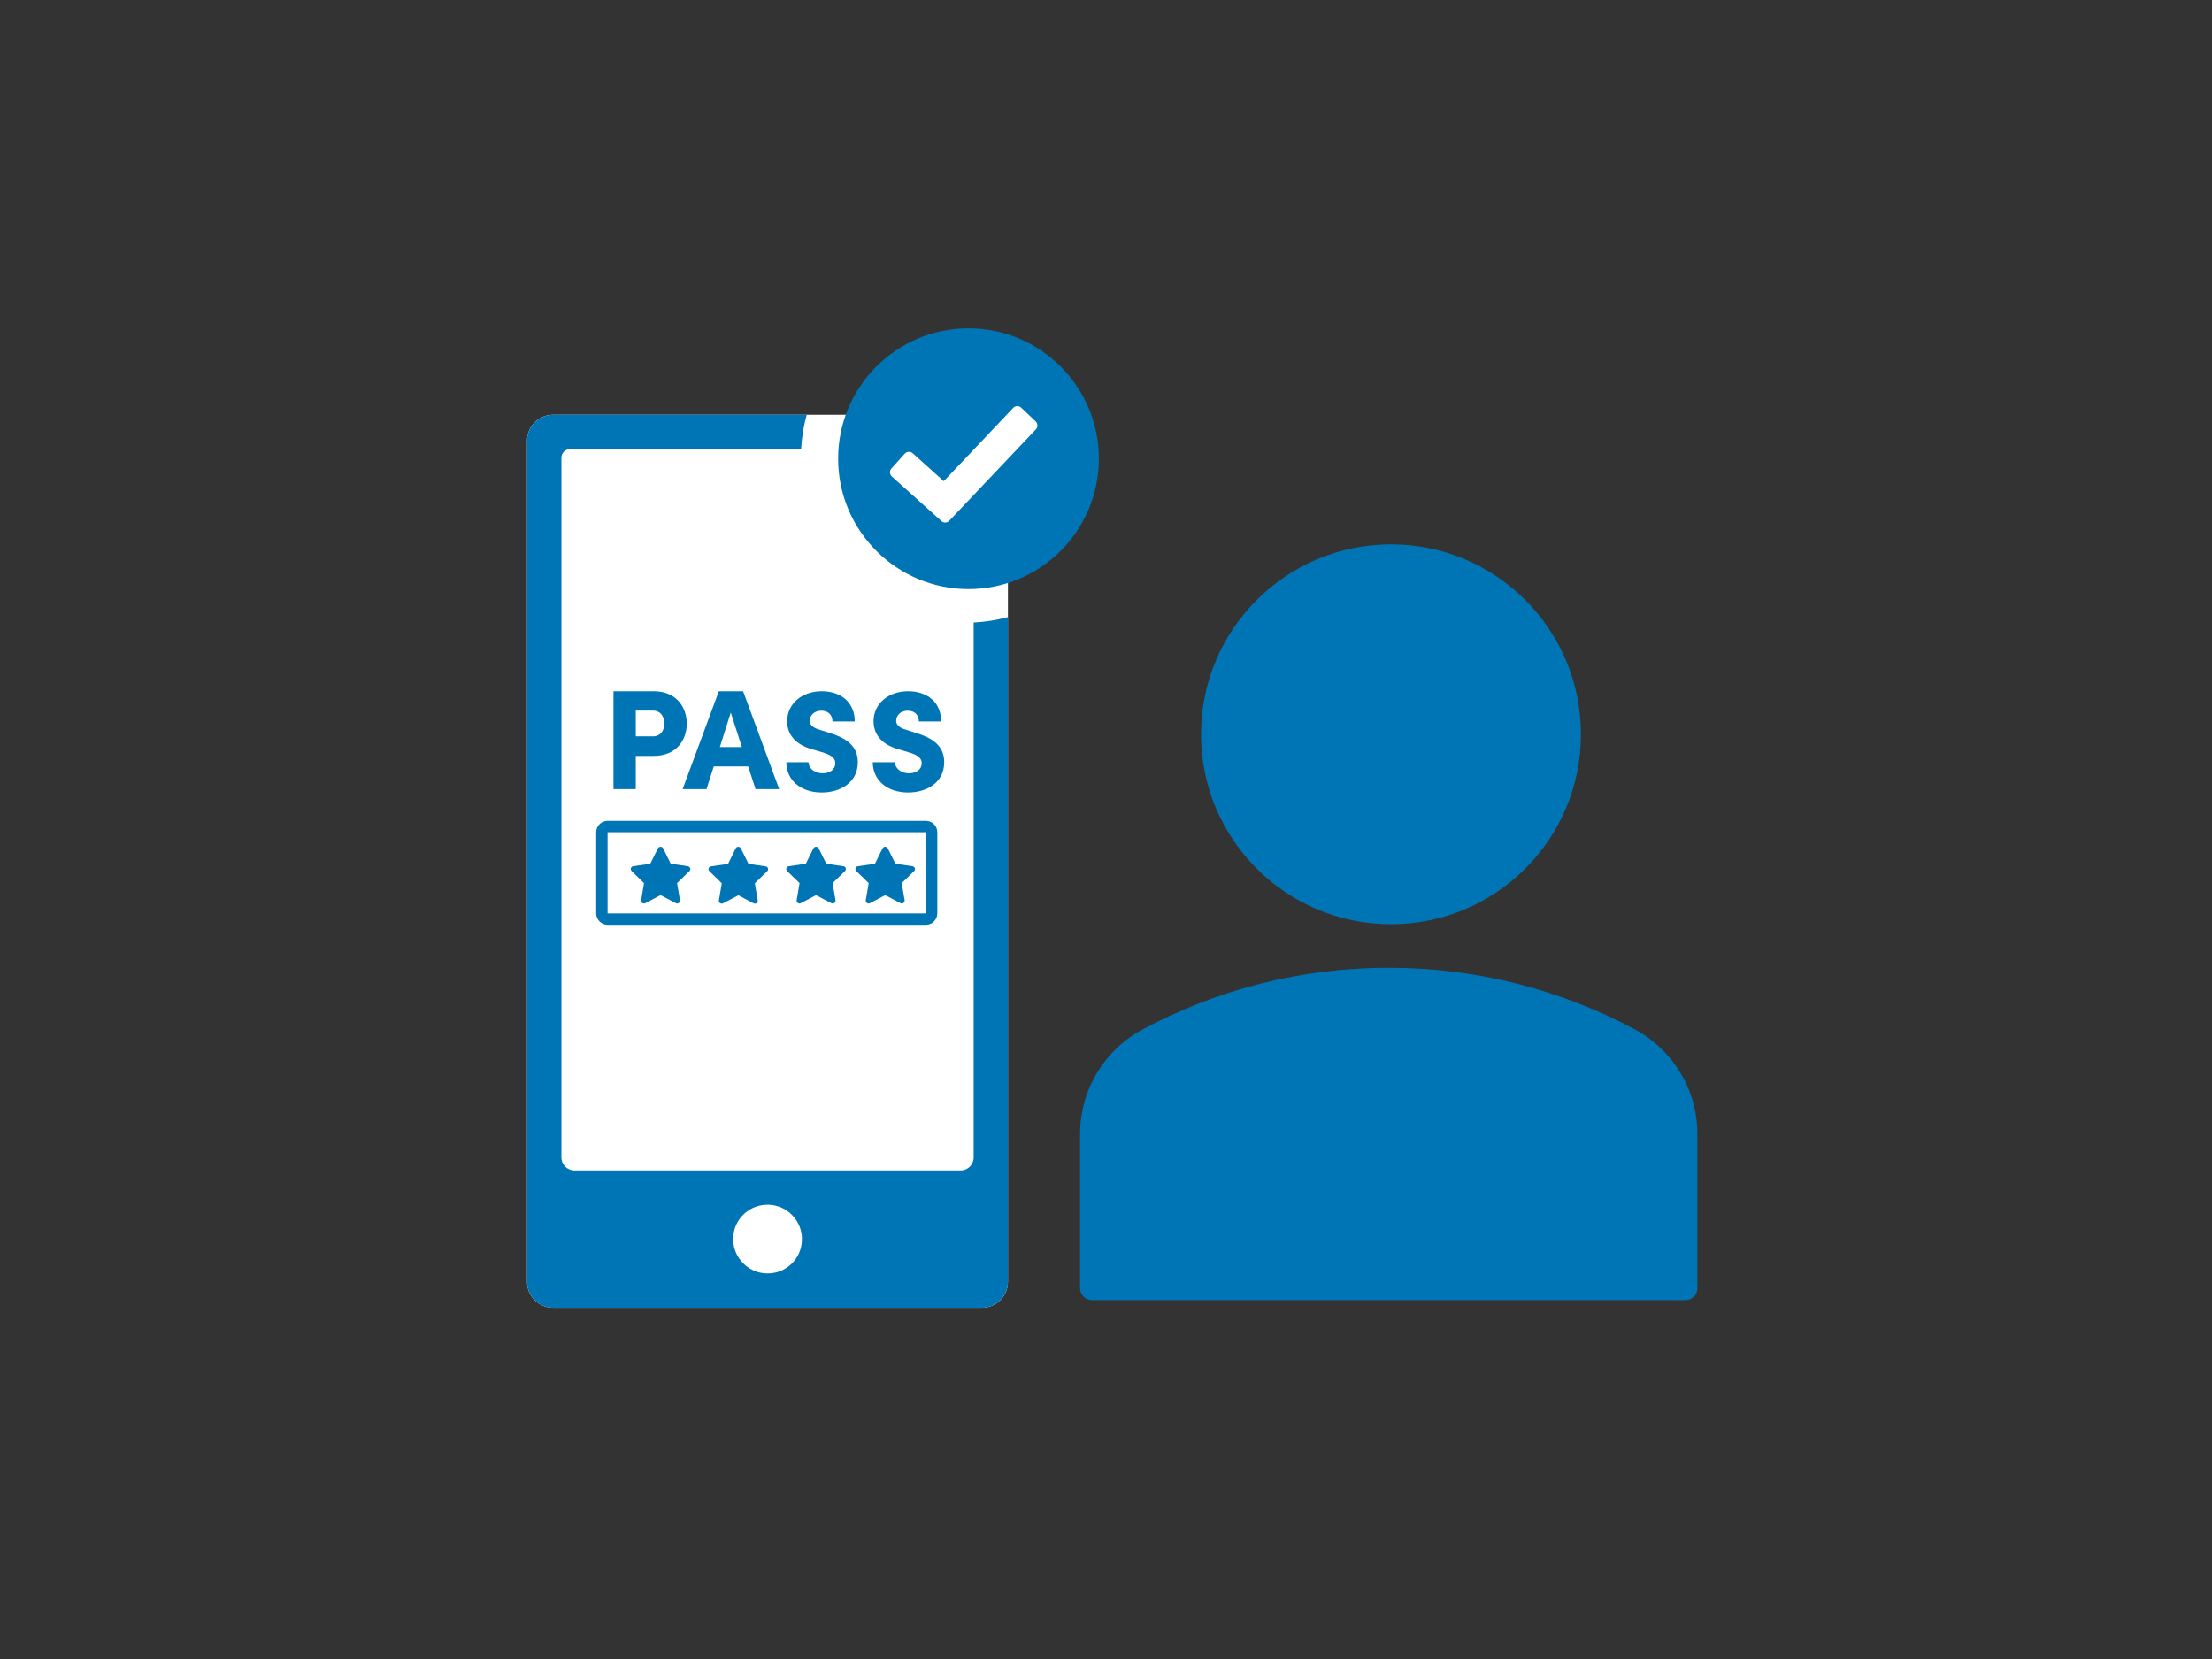
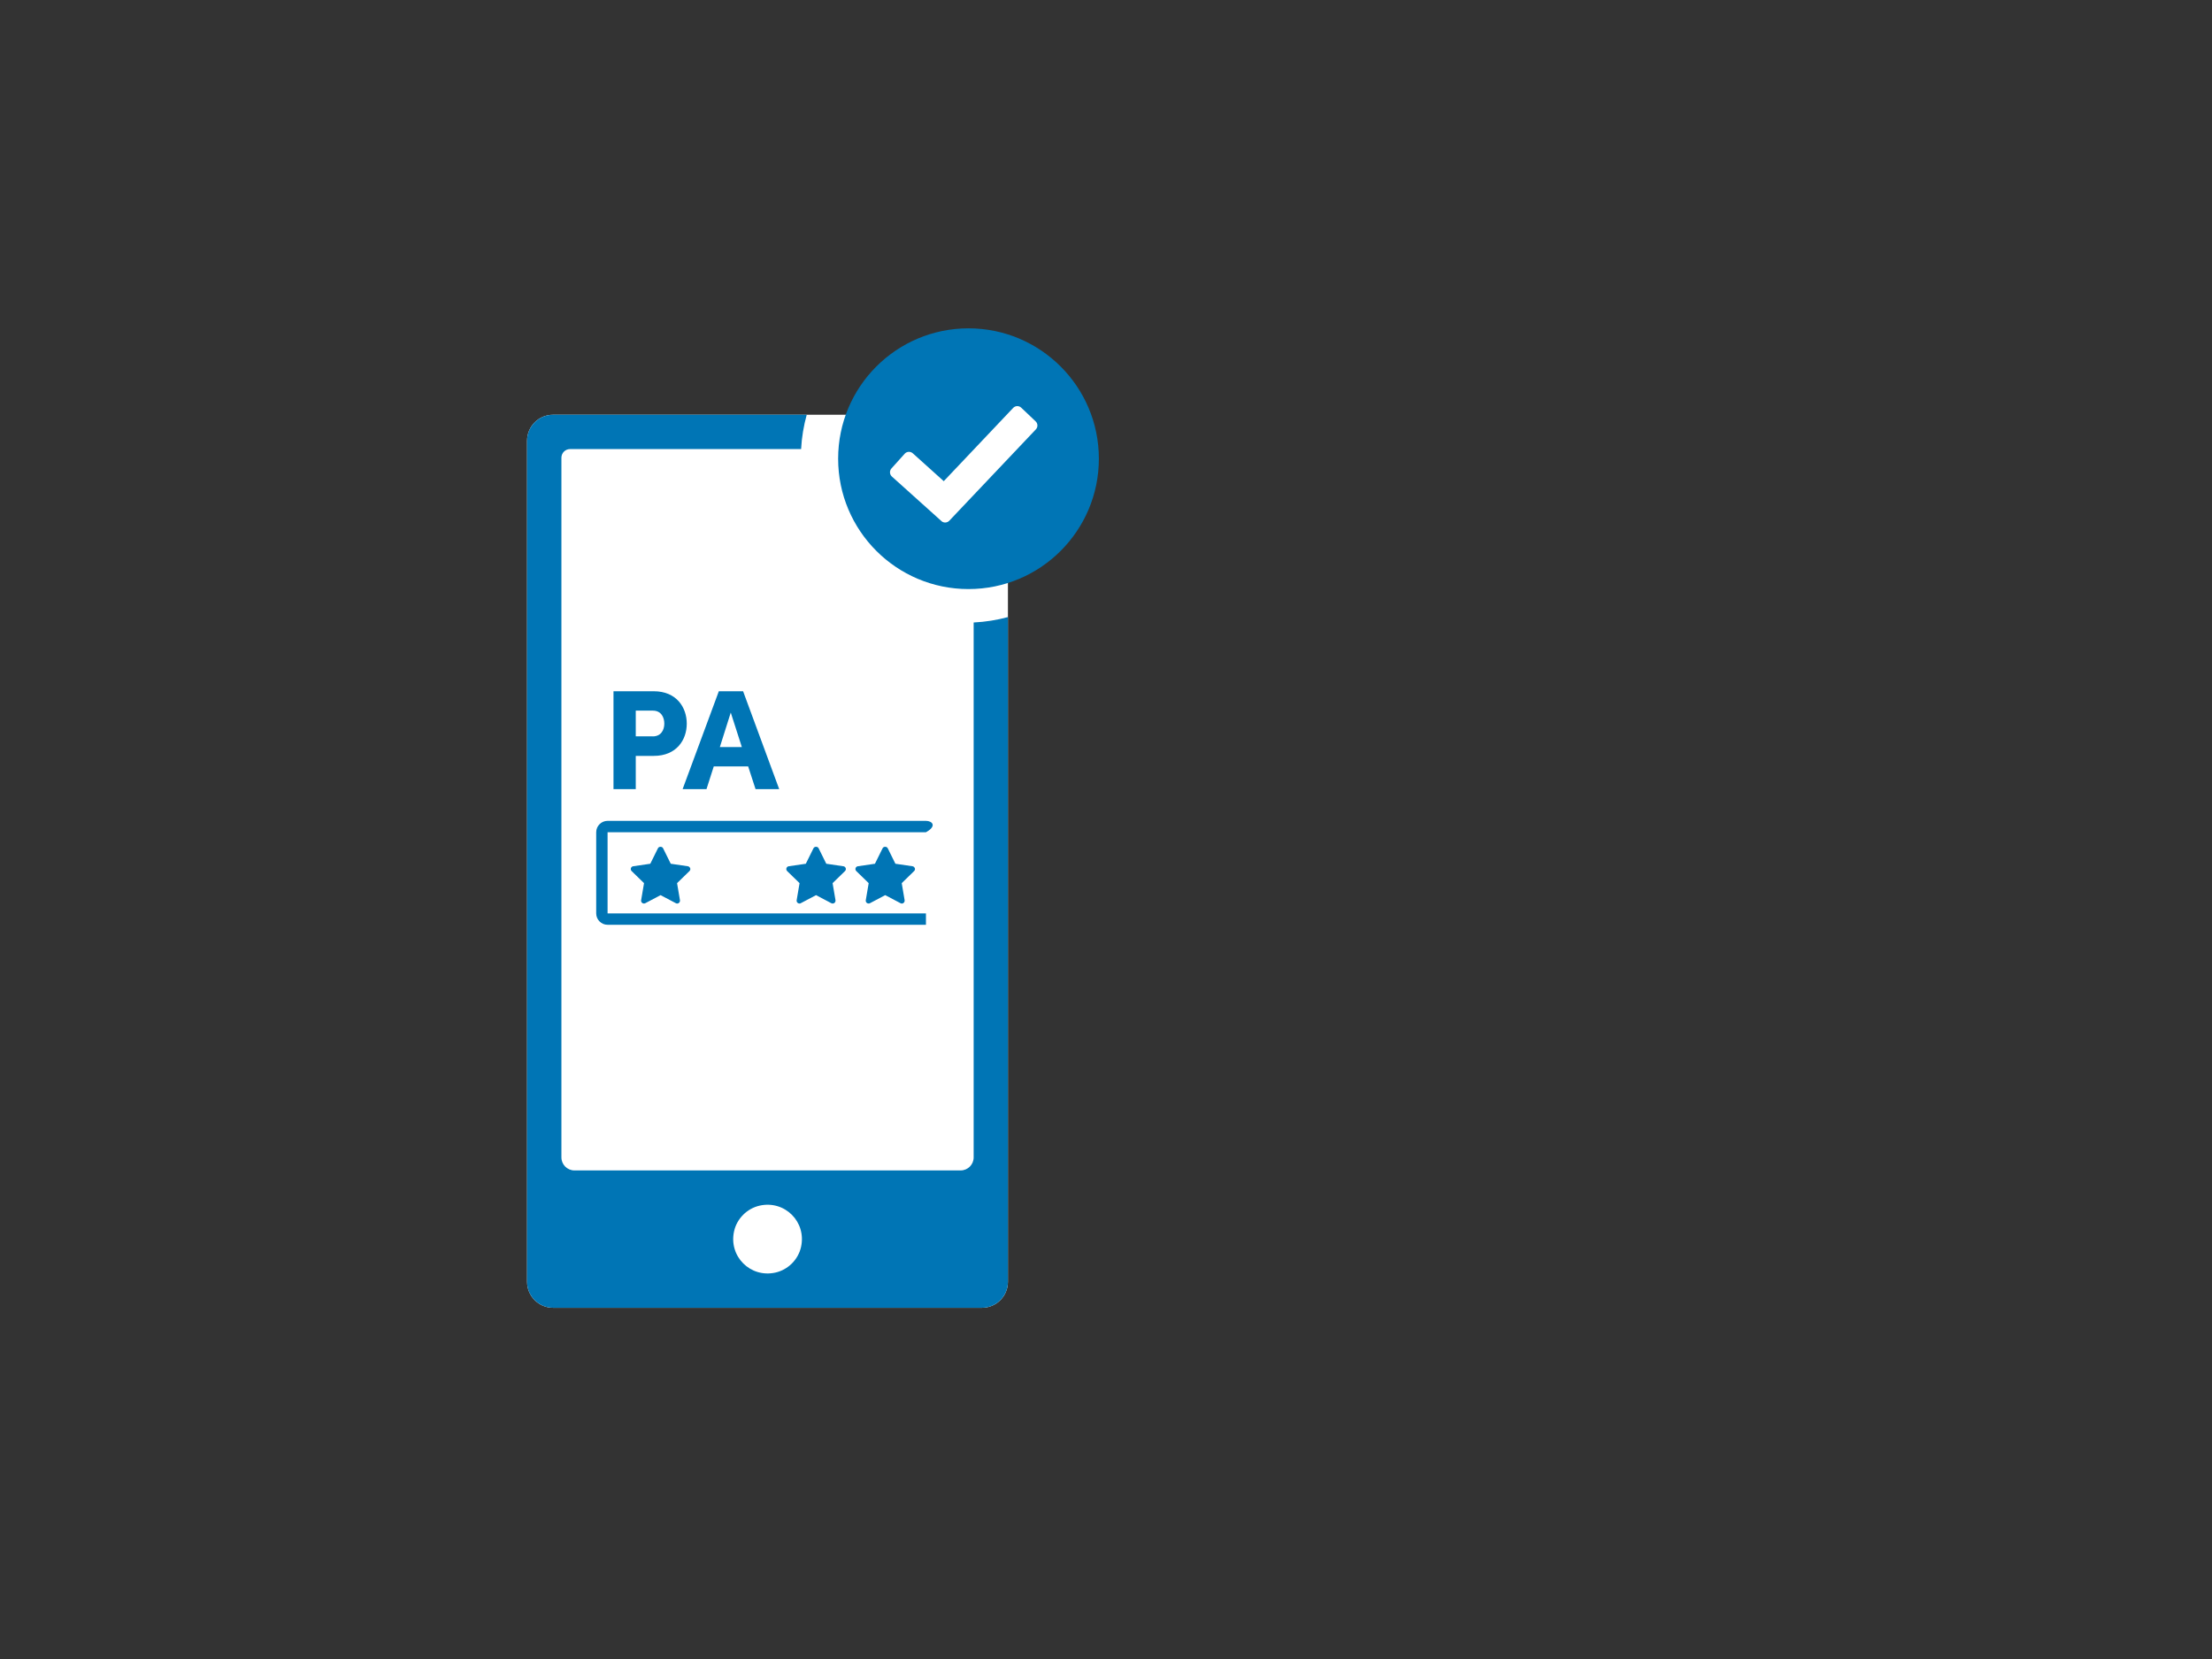
<svg xmlns="http://www.w3.org/2000/svg" width="256" height="192" viewBox="0 0 256 192" fill="none">
  <rect x="0" y="0" width="256" height="192" fill="#333333" stroke="none" />
-   <path d="M160.982 106.965C173.123 106.965 182.965 97.123 182.965 84.982C182.965 72.842 173.123 63 160.982 63C148.842 63 139 72.842 139 84.982C139 97.123 148.842 106.965 160.982 106.965Z" fill="#0075B5" />
-   <path d="M195.066 150.471C195.823 150.471 196.441 149.859 196.441 149.096V131.232C196.441 125.962 193.474 121.389 189.118 119.086C180.617 114.559 170.952 112 160.721 112C150.483 112 140.824 114.559 132.323 119.086C127.974 121.389 125 125.962 125 131.232V149.096C125 149.852 125.612 150.471 126.375 150.471H195.073H195.066Z" fill="#0075B5" />
  <path d="M113.643 48H64.007C62.346 48 61 49.346 61 51.007V148.345C61 150.006 62.346 151.352 64.007 151.352H113.643C115.304 151.352 116.65 150.006 116.65 148.345V51.007C116.65 49.346 115.304 48 113.643 48Z" fill="white" />
  <path d="M112.683 72.042V133.949C112.683 134.778 112.012 135.456 111.176 135.456H66.481C65.652 135.456 64.974 134.785 64.974 133.949V52.968C64.974 52.422 65.421 51.974 65.968 51.974H92.714C92.786 50.605 93.01 49.276 93.365 48H64.007C62.342 48 61 49.349 61 51.007V148.345C61 150.003 62.349 151.352 64.007 151.352H113.643C115.301 151.352 116.65 150.003 116.65 148.345V71.417C115.374 71.759 114.045 71.976 112.676 72.042H112.683ZM92.707 144.312C92.385 145.773 91.207 146.95 89.74 147.279C86.838 147.924 84.311 145.398 84.956 142.496C85.279 141.035 86.456 139.858 87.924 139.529C90.825 138.884 93.352 141.41 92.707 144.312Z" fill="#0075B5" />
  <path d="M112.087 38C103.751 38 97 44.757 97 53.087C97 61.417 103.757 68.174 112.087 68.174C120.417 68.174 127.174 61.417 127.174 53.087C127.174 44.757 120.417 38 112.087 38Z" fill="#0075B5" />
  <path d="M108.955 60.306L103.217 55.148C102.948 54.904 102.928 54.489 103.165 54.22L104.704 52.509C104.948 52.239 105.362 52.219 105.632 52.456L109.224 55.687L117.258 47.206C117.508 46.943 117.923 46.93 118.186 47.18L119.857 48.765C120.12 49.015 120.133 49.43 119.883 49.693L109.863 60.266C109.619 60.523 109.211 60.543 108.948 60.306H108.955Z" fill="white" />
  <path d="M75.665 80C78.297 80 79.481 81.875 79.481 83.75C79.481 85.626 78.297 87.481 75.665 87.481H73.579V91.33H71V80H75.671H75.665ZM75.546 85.224C76.514 85.224 76.882 84.468 76.882 83.744C76.882 83.02 76.52 82.244 75.566 82.244H73.579V85.218H75.553L75.546 85.224Z" fill="#0075B5" />
  <path d="M87.442 91.33L86.586 88.698H82.606L81.763 91.33H79L83.191 80H86.001L90.179 91.33H87.435H87.442ZM83.31 86.461H85.856L84.573 82.467L83.31 86.461Z" fill="#0075B5" />
-   <path d="M91 88.211H93.579C93.579 88.935 94.303 89.494 95.191 89.494C96.033 89.494 96.672 89.067 96.672 88.33C96.672 87.882 96.422 87.474 95.421 87.145L94.073 86.737C91.572 86.066 91.099 84.533 91.099 83.467C91.099 81.428 92.842 80 95.093 80C97.343 80 98.922 81.296 98.922 83.5H96.343C96.343 82.829 95.935 82.25 95.046 82.25C94.244 82.25 93.717 82.79 93.717 83.415C93.717 83.645 93.783 84.152 94.836 84.448L96.02 84.829C97.632 85.323 99.277 86.145 99.277 88.198C99.277 90.633 97.172 91.718 95.099 91.718C92.684 91.718 91.007 90.304 91.007 88.218L91 88.211Z" fill="#0075B5" />
-   <path d="M101 88.211H103.579C103.579 88.935 104.303 89.494 105.191 89.494C106.027 89.494 106.672 89.067 106.672 88.33C106.672 87.882 106.422 87.474 105.421 87.145L104.073 86.737C101.572 86.066 101.099 84.533 101.099 83.467C101.099 81.428 102.842 80 105.093 80C107.343 80 108.922 81.296 108.922 83.5H106.343C106.343 82.829 105.935 82.25 105.046 82.25C104.244 82.25 103.717 82.79 103.717 83.415C103.717 83.645 103.783 84.152 104.836 84.448L106.02 84.829C107.632 85.323 109.277 86.145 109.277 88.198C109.277 90.633 107.172 91.718 105.099 91.718C102.684 91.718 101.007 90.304 101.007 88.218L101 88.211Z" fill="#0075B5" />
  <path d="M79.871 100.477C79.832 100.359 79.727 100.273 79.608 100.254L77.628 99.964L76.739 98.168C76.628 97.944 76.259 97.944 76.147 98.168L75.259 99.964L73.278 100.254C73.153 100.273 73.055 100.359 73.015 100.477C72.976 100.596 73.015 100.727 73.101 100.813L74.535 102.208L74.2 104.182C74.18 104.307 74.226 104.432 74.331 104.504C74.43 104.576 74.568 104.589 74.68 104.53L76.45 103.596L78.22 104.53C78.266 104.557 78.319 104.57 78.371 104.57C78.437 104.57 78.509 104.55 78.562 104.504C78.661 104.432 78.713 104.307 78.694 104.182L78.358 102.208L79.792 100.813C79.885 100.727 79.917 100.596 79.878 100.477H79.871Z" fill="#0075B5" />
-   <path d="M88.608 100.27L86.628 99.981L85.739 98.184C85.687 98.072 85.568 98 85.443 98C85.318 98 85.207 98.072 85.147 98.184L84.259 99.981L82.279 100.27C82.153 100.29 82.055 100.375 82.015 100.494C81.976 100.612 82.015 100.744 82.101 100.829L83.535 102.224L83.2 104.198C83.18 104.323 83.226 104.448 83.331 104.52C83.43 104.593 83.568 104.606 83.68 104.547L85.45 103.612L87.22 104.547C87.266 104.573 87.319 104.586 87.371 104.586C87.437 104.586 87.509 104.566 87.562 104.52C87.661 104.448 87.713 104.323 87.694 104.198L87.358 102.224L88.792 100.829C88.885 100.744 88.917 100.612 88.878 100.494C88.838 100.375 88.733 100.29 88.615 100.27H88.608Z" fill="#0075B5" />
  <path d="M97.608 100.254L95.628 99.964L94.739 98.168C94.628 97.944 94.259 97.944 94.147 98.168L93.259 99.964L91.279 100.254C91.153 100.273 91.055 100.359 91.015 100.477C90.976 100.596 91.015 100.727 91.101 100.813L92.535 102.208L92.2 104.182C92.18 104.307 92.226 104.432 92.331 104.504C92.391 104.543 92.456 104.57 92.522 104.57C92.575 104.57 92.627 104.557 92.673 104.53L94.443 103.596L96.213 104.53C96.325 104.589 96.457 104.576 96.562 104.504C96.661 104.432 96.713 104.307 96.694 104.182L96.358 102.208L97.792 100.813C97.885 100.727 97.917 100.596 97.878 100.477C97.838 100.359 97.733 100.273 97.615 100.254H97.608Z" fill="#0075B5" />
  <path d="M105.871 100.477C105.832 100.359 105.727 100.273 105.608 100.254L103.628 99.964L102.739 98.168C102.628 97.944 102.259 97.944 102.147 98.168L101.259 99.964L99.278 100.254C99.153 100.273 99.055 100.359 99.015 100.477C98.976 100.596 99.015 100.727 99.101 100.813L100.535 102.208L100.2 104.182C100.18 104.307 100.226 104.432 100.331 104.504C100.43 104.576 100.568 104.589 100.68 104.53L102.45 103.596L104.22 104.53C104.266 104.557 104.319 104.57 104.371 104.57C104.437 104.57 104.509 104.55 104.562 104.504C104.661 104.432 104.713 104.307 104.694 104.182L104.358 102.208L105.792 100.813C105.884 100.727 105.917 100.596 105.878 100.477H105.871Z" fill="#0075B5" />
-   <path d="M107.162 96.316V105.712H70.316V96.316H107.162ZM107.162 95H70.316C69.592 95 69 95.592 69 96.316V105.712C69 106.435 69.592 107.027 70.316 107.027H107.162C107.885 107.027 108.478 106.435 108.478 105.712V96.316C108.478 95.592 107.885 95 107.162 95Z" fill="#0075B5" />
+   <path d="M107.162 96.316V105.712H70.316V96.316H107.162ZM107.162 95H70.316C69.592 95 69 95.592 69 96.316V105.712C69 106.435 69.592 107.027 70.316 107.027H107.162V96.316C108.478 95.592 107.885 95 107.162 95Z" fill="#0075B5" />
</svg>